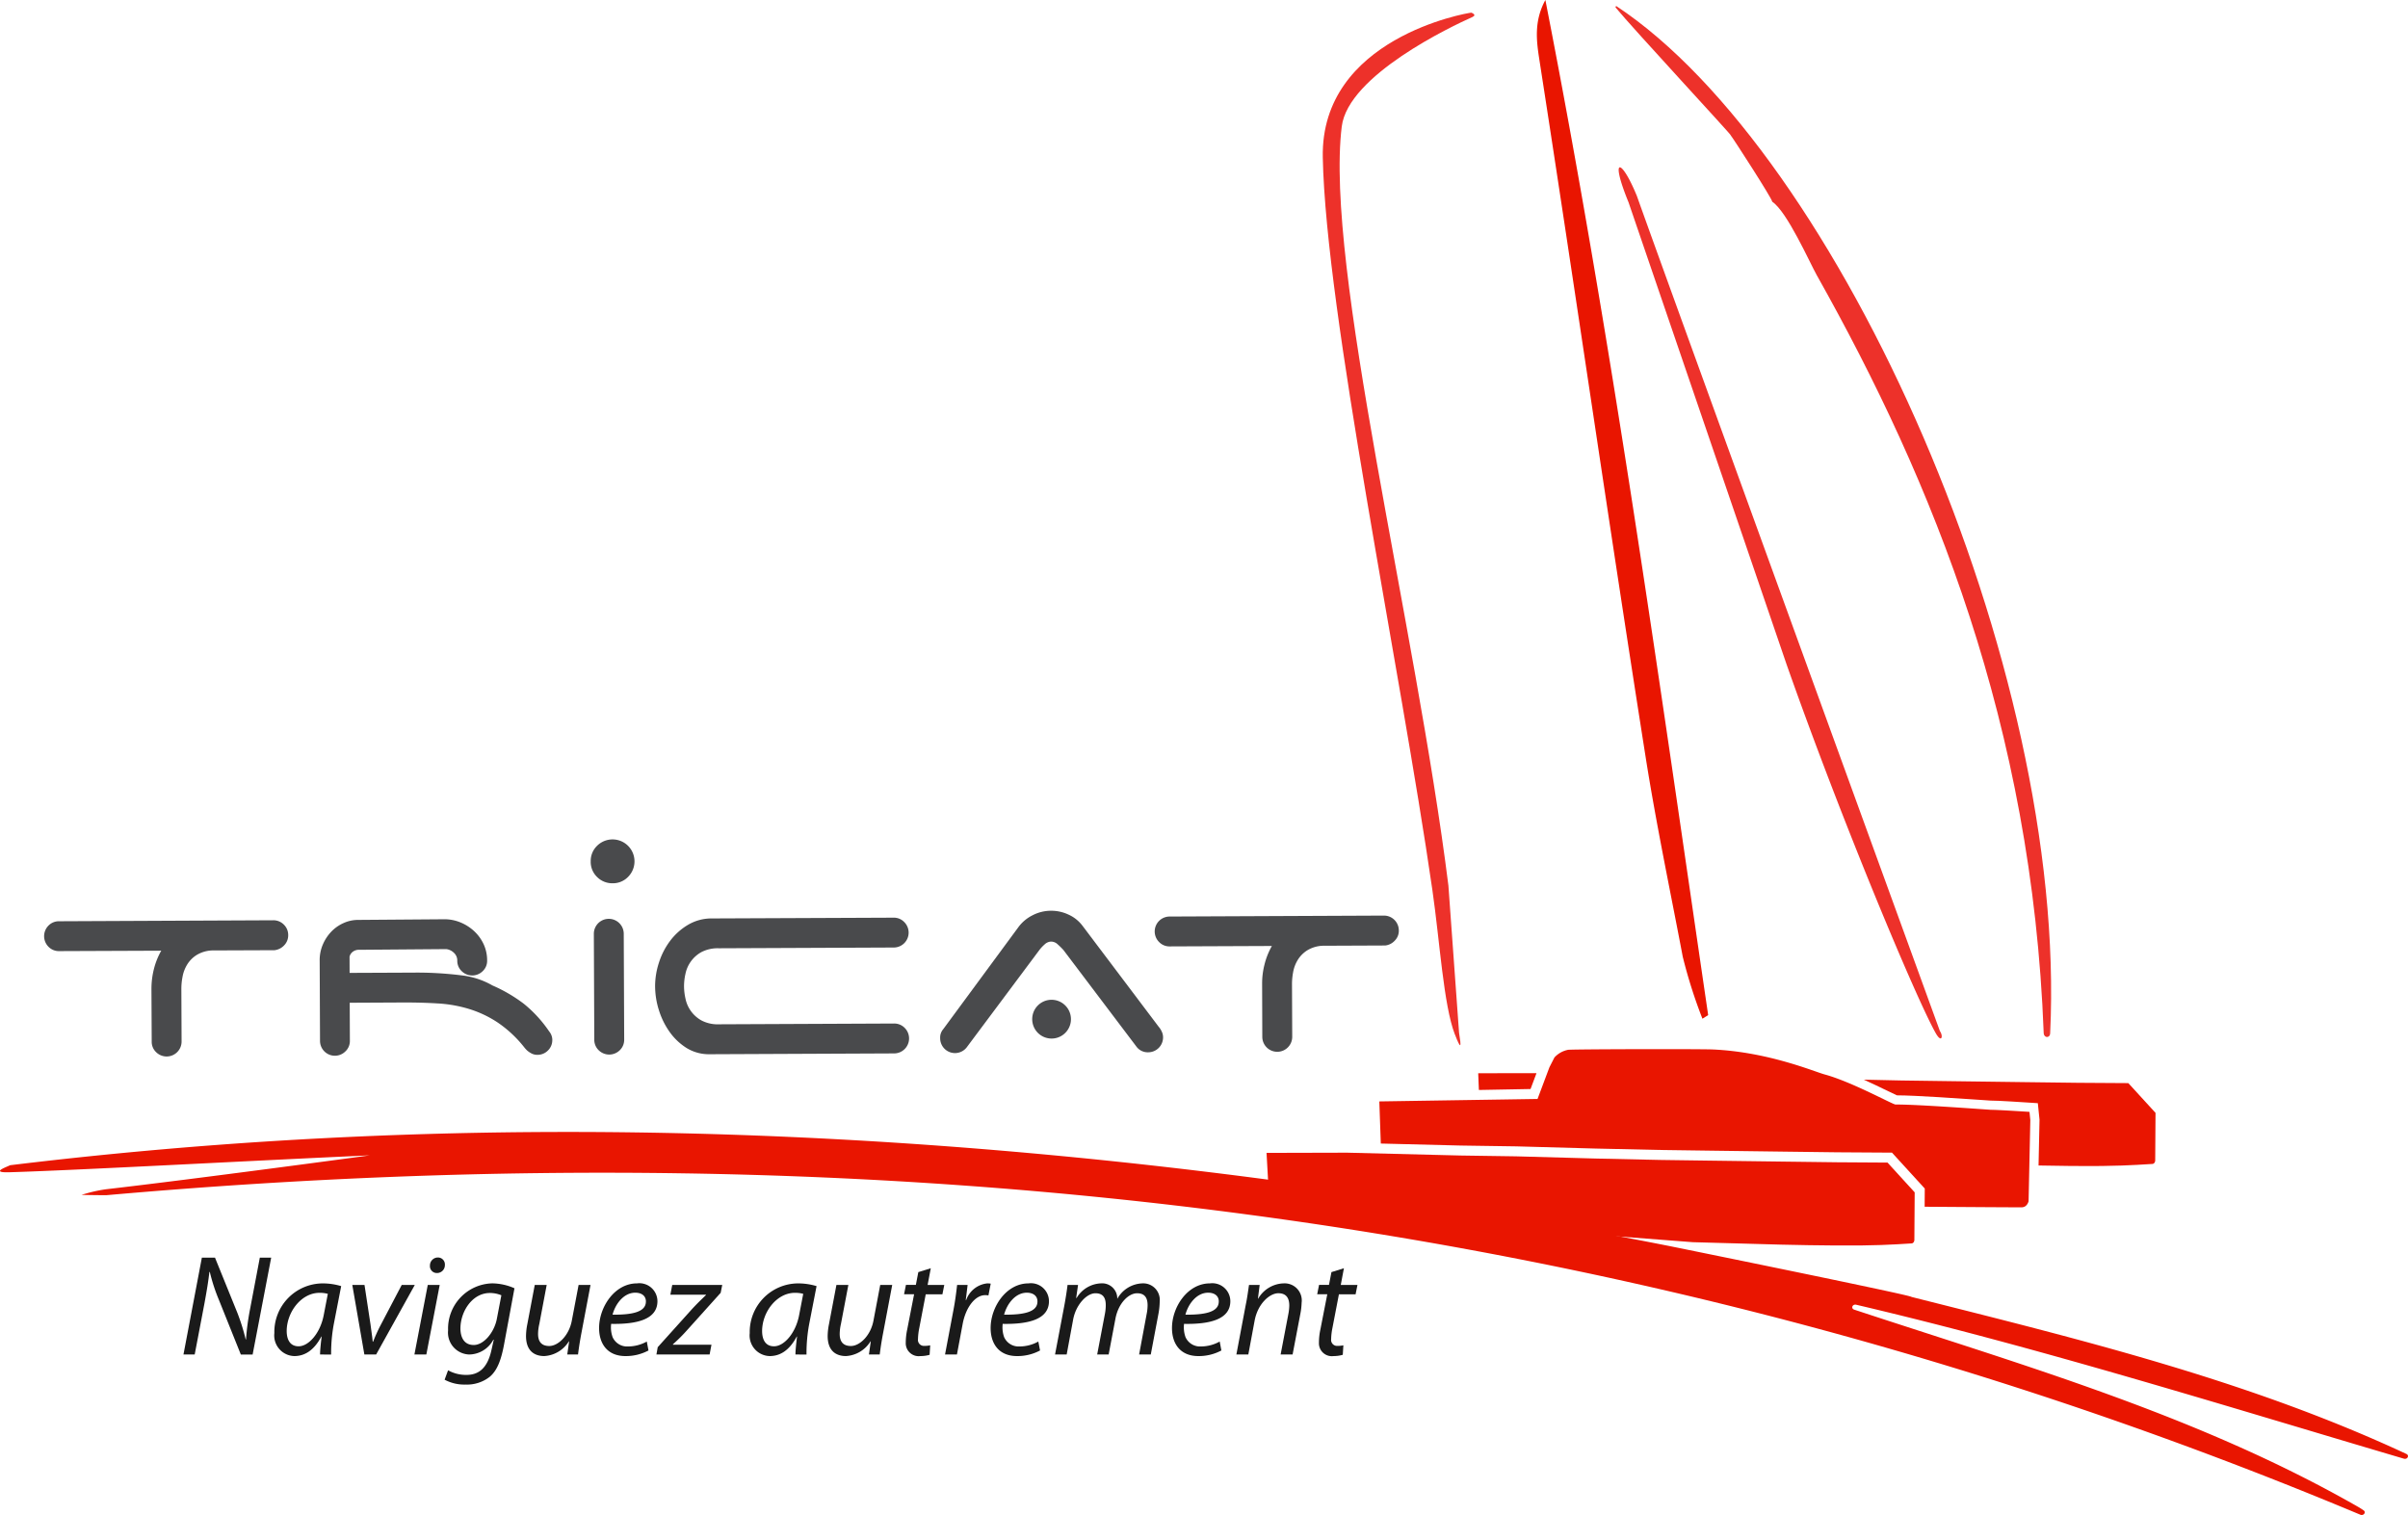
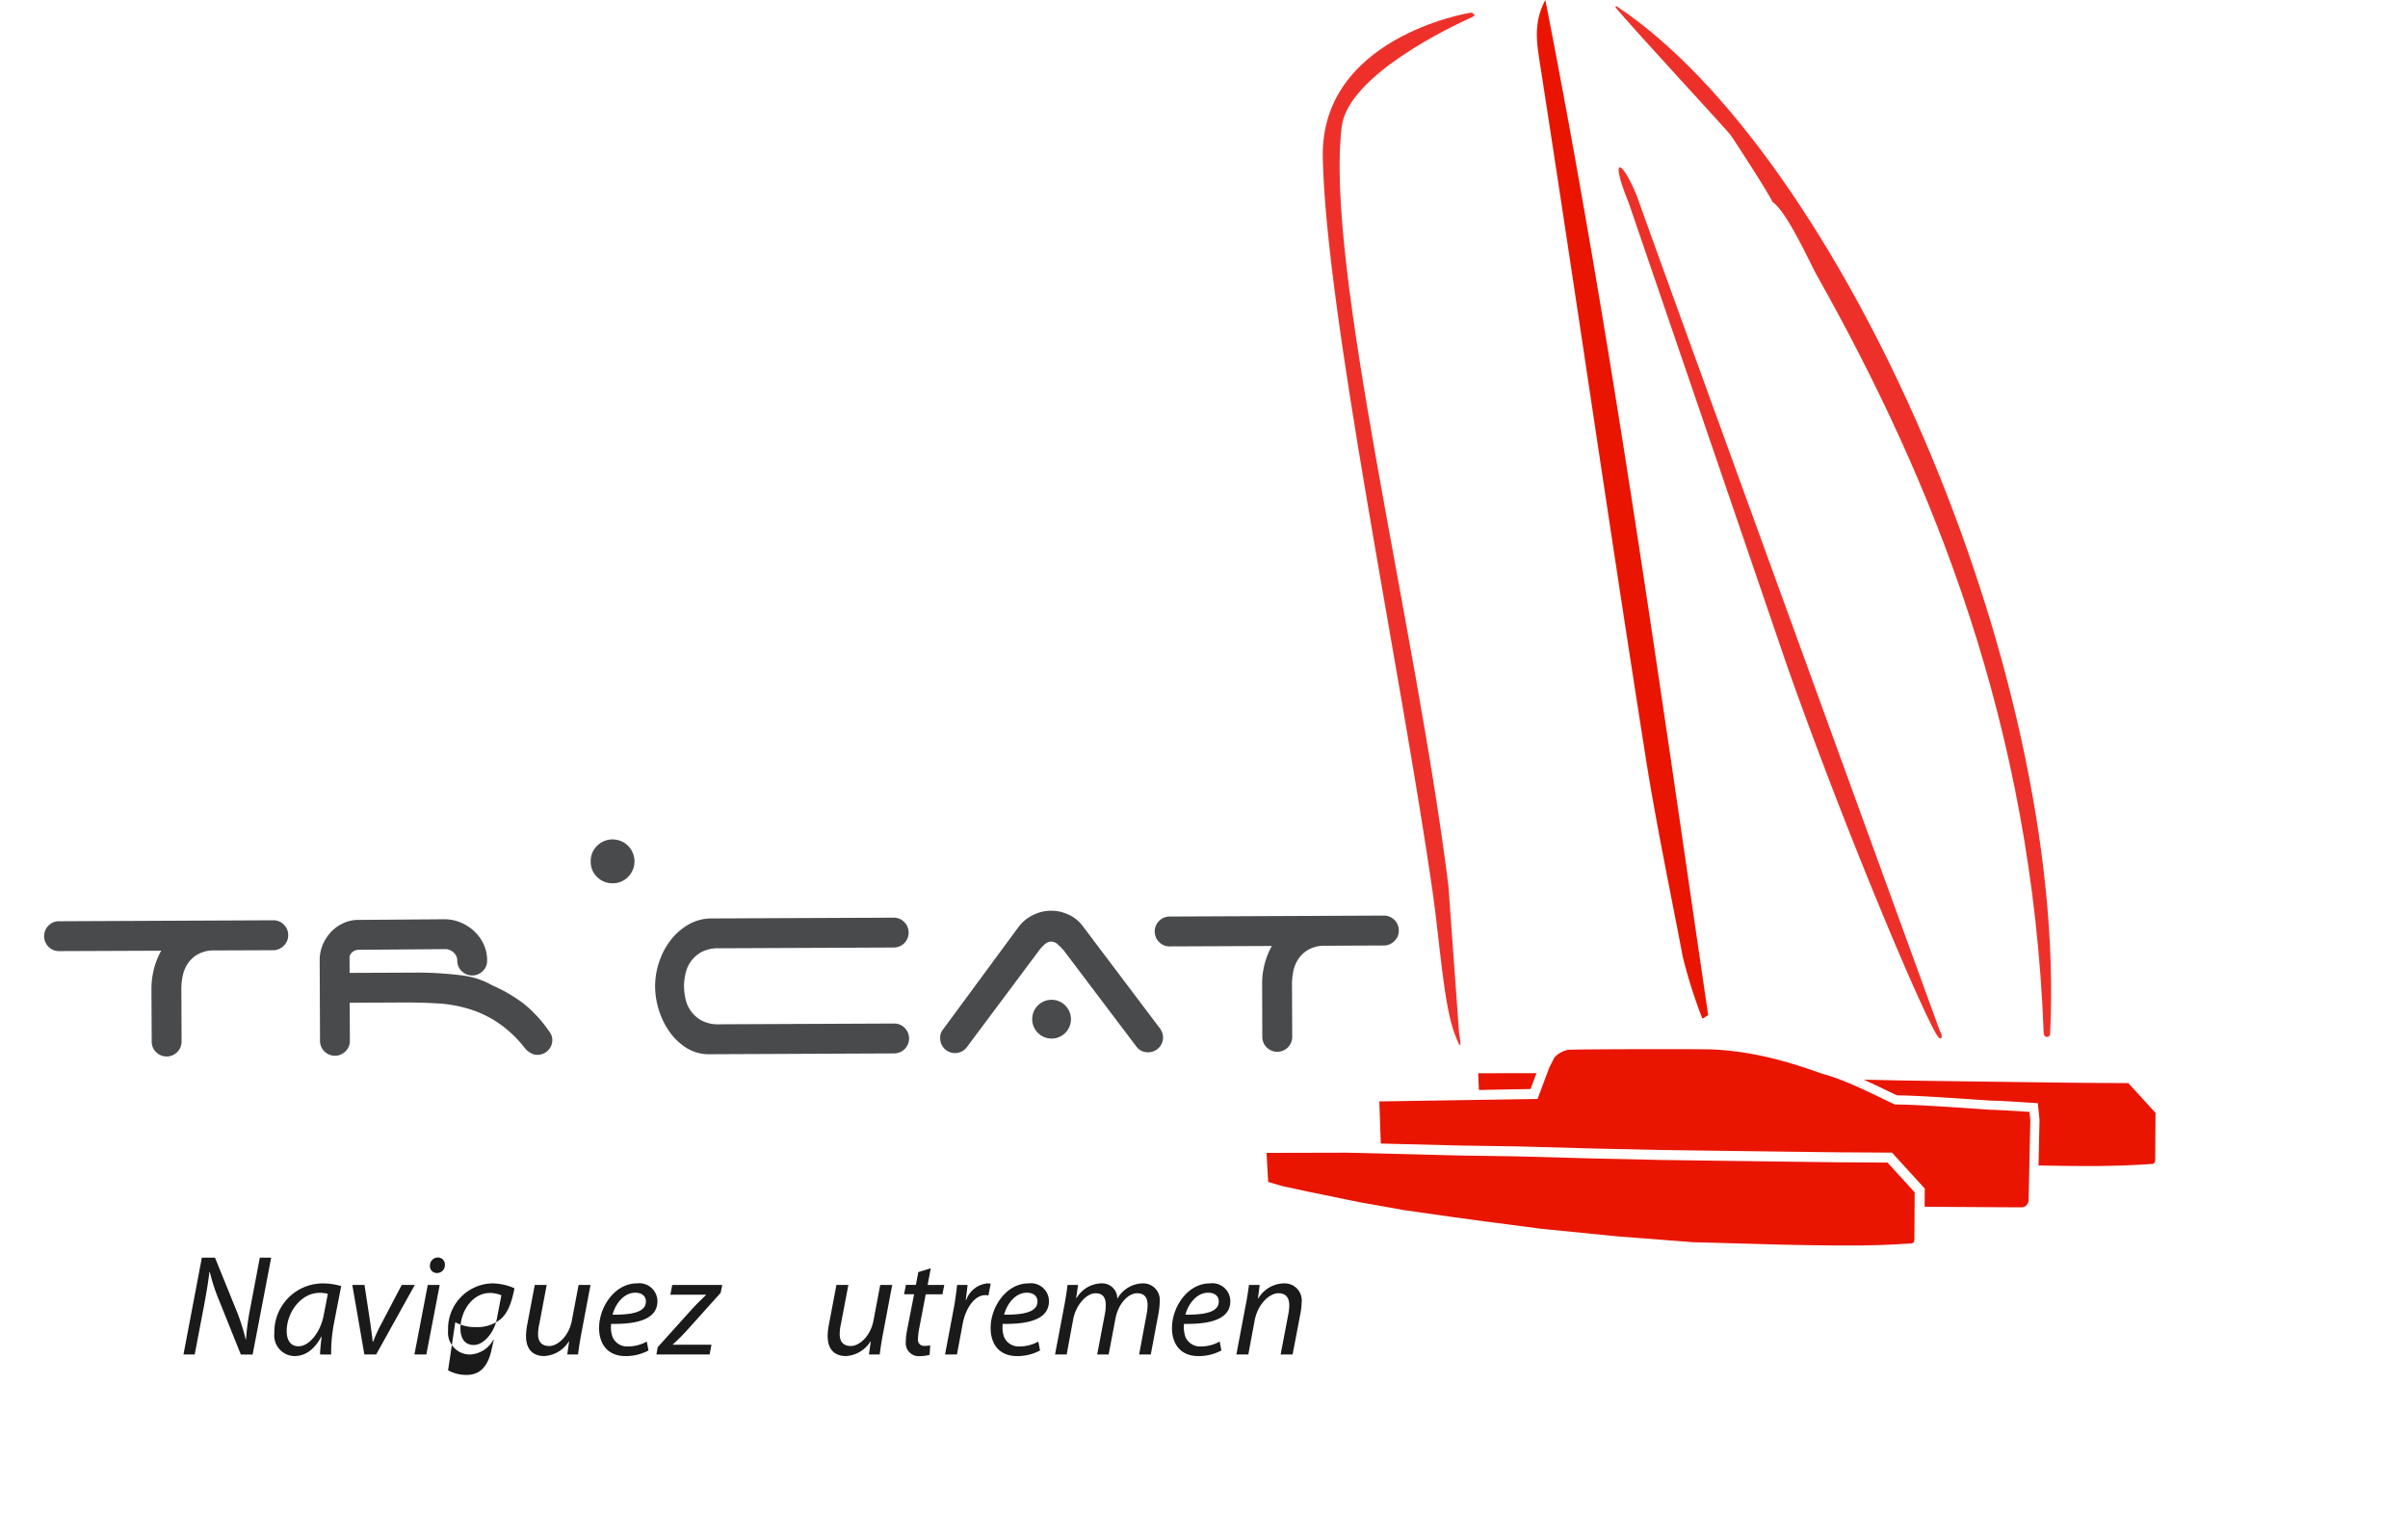
<svg xmlns="http://www.w3.org/2000/svg" id="Groupe_123" data-name="Groupe 123" width="293.744" height="184.821" viewBox="0 0 293.744 184.821">
  <defs>
    <clipPath id="clip-path">
      <rect id="Rectangle_90" data-name="Rectangle 90" width="293.744" height="184.822" fill="none" />
    </clipPath>
  </defs>
  <g id="Groupe_122" data-name="Groupe 122" clip-path="url(#clip-path)">
-     <path id="Tracé_1367" data-name="Tracé 1367" d="M233.237,611.431c20.452,5.157,40.953,10.124,60.311,19.14.4.188.127.706-.307.578-22.2-6.555-44.311-13.5-66.811-18.781-.458-.107-.682.455-.24.6,20.864,6.885,42,12.928,61.445,24.045.234.134.462.28.693.439.346.238-.005.7-.405.53C198.944,600.7,107.11,590.677,13.021,599c-.222.02-3.073-.031-3.073-.031a17.816,17.816,0,0,1,2.993-.689c10.711-1.23,32.071-4.11,32.158-4.135-14.764.661-35.51,1.809-43.954,2.061-2.428.072-.284-.66,0-.818a.417.417,0,0,1,.152-.048c67.876-8.243,135.228-3.382,202.412,9.881,0,0,28.77,5.84,29.436,6.177a.458.458,0,0,0,.092.032" transform="translate(0 -453.196)" fill="#e91500" />
    <path id="Tracé_1368" data-name="Tracé 1368" d="M843.8,3.3c2.135,2.605,14.456,15.884,14.039,15.591.21.218,5.106,7.791,5.082,8.122,1.817,1.2,4.575,7.435,5.433,8.962,14.224,25.29,26.263,54.943,27.683,92.453.024.629.759.659.789.032C898.992,83.714,871.085,21.1,843.891,3.14c-.033-.021-.089.158-.089.158" transform="translate(-646.733 -2.405)" fill="#ed312a" />
    <path id="Tracé_1369" data-name="Tracé 1369" d="M707.011,131.249c-1.373-3.576-1.835-11.371-2.734-17.585-3.963-27.383-12.993-70.452-13.372-89.386C690.614,9.722,708.471,6.655,709.017,6.61c0,0,.765.256.121.543-2.486,1.106-15.148,7.089-15.919,13.35-2.09,16.953,9.015,60.743,13.009,92.591l1.3,17.953c.288,1.74.266,2.229-.512.2" transform="translate(-529.543 -5.066)" fill="#ed312a" />
    <path id="Tracé_1370" data-name="Tracé 1370" d="M884.648,192.78c.444.641.2,1.5-.5.271-2.272-3.982-11.318-25.453-18.2-44.994L846.666,91.674c-2.341-5.722-.866-5.4,1.026-.752C851.31,101.15,884.648,192.78,884.648,192.78ZM847.411,91.253l.02.056a.5.5,0,0,0-.02-.056" transform="translate(-648.006 -66.994)" fill="#ed312a" />
    <path id="Tracé_1371" data-name="Tracé 1371" d="M822.927,124.276a61.025,61.025,0,0,1-2.4-7.56C819,108.651,817.287,100.532,816,92.363c-4.465-28.308-8.546-56.658-12.95-84.989-.359-2.312-.71-4.746.719-7.374,8.067,41.127,13.8,82.547,19.859,123.841l-.7.435" transform="translate(-615.254)" fill="#e91500" />
    <path id="Tracé_1372" data-name="Tracé 1372" d="M778.478,562.506l.726-1.934-7.11.01.082,2.041Z" transform="translate(-591.772 -429.651)" fill="#e91500" />
    <path id="Tracé_1373" data-name="Tracé 1373" d="M661.749,605.7l-.2-3.55,9.831-.025,13.833.346,6.777.1,9.678.267,7.927.174,5.846.081,9.236.121,6.45.081,6.174.039,3.313,3.63-.039,5.85s-.038.411-.422.385c-.18-.012-2.464.209-6.108.245-4.132.04-9.672-.1-9.672-.1l-10.827-.3-9.095-.7-9.377-.933L688.1,610.5l-3.954-.537-5.823-.83-5.446-.968-6.333-1.3-3.03-.656Z" transform="translate(-507.048 -461.503)" fill="#e91500" />
    <path id="Tracé_1374" data-name="Tracé 1374" d="M795.023,555.427c-.14,0-9.114-.675-11.589-.639-.346,0-5.329-2.769-8.664-3.675-1.251-.34-6.859-2.733-13.586-3.041-1.645-.075-16.7-.04-17.674.036a3.026,3.026,0,0,0-1.692.94l-.611,1.195-1.449,3.864-19.3.3.181,5.139,9.748.244,6.787.1,9.675.267,7.919.173,5.84.081,9.235.121,6.445.081,6.707.042,4,4.38-.015,2.22c5.507.04,11.517.081,11.866.069.652-.023.813-.741.813-.741l.211-9.9-.1-1s-4.14-.272-4.745-.251" transform="translate(-552.199 -420.039)" fill="#e91500" />
    <path id="Tracé_1375" data-name="Tracé 1375" d="M1005.786,564.391l-6.174-.039-6.45-.081-9.236-.121-5.845-.081-4.557-.1c1.026.465,1.981.928,2.729,1.292.5.244,1.061.516,1.31.622h.028c2.185,0,7.882.4,10.361.569.548.038.924.064,1.042.071.749-.014,4.125.209,4.809.254l.945.062.206,2.013-.119,5.588c1.987.039,5.116.085,7.7.06,3.644-.036,5.928-.257,6.108-.245.383.026.422-.385.422-.385l.039-5.85Z" transform="translate(-746.159 -432.255)" fill="#e91500" />
    <path id="Tracé_1376" data-name="Tracé 1376" d="M50.975,480.708a1.78,1.78,0,0,1,1.3.527,1.756,1.756,0,0,1,.535,1.288,1.727,1.727,0,0,1-.488,1.236,1.888,1.888,0,0,1-1.178.6l-7.629.03a3.932,3.932,0,0,0-1.879.56,3.6,3.6,0,0,0-1.151,1.162,4.333,4.333,0,0,0-.563,1.483,7.7,7.7,0,0,0-.146,1.443l.028,6.46a1.824,1.824,0,0,1-3.108,1.3,1.73,1.73,0,0,1-.536-1.286l-.032-6.454a9.815,9.815,0,0,1,.295-2.379,8.944,8.944,0,0,1,.9-2.258l-12.454.05a1.753,1.753,0,0,1-1.293-.523,1.827,1.827,0,0,1-.014-2.583,1.758,1.758,0,0,1,1.292-.536Z" transform="translate(-17.653 -368.439)" fill="#494a4c" />
    <path id="Tracé_1377" data-name="Tracé 1377" d="M195.341,494.892a1.752,1.752,0,0,1-.522,1.292,1.776,1.776,0,0,1-1.288.537,1.537,1.537,0,0,1-.684-.146,2.771,2.771,0,0,1-.571-.38,3.552,3.552,0,0,1-.348-.38,14.519,14.519,0,0,0-3.219-3.018,13.413,13.413,0,0,0-3.483-1.66,16.2,16.2,0,0,0-3.856-.686q-2.032-.125-4.35-.115l-6.389.031.018,4.636a1.718,1.718,0,0,1-.542,1.294,1.814,1.814,0,0,1-3.1-1.278l-.041-9.761a4.815,4.815,0,0,1,.409-2.05,5.252,5.252,0,0,1,1.057-1.564,4.748,4.748,0,0,1,1.473-1.01,4.254,4.254,0,0,1,1.671-.372l10.555-.08a5.081,5.081,0,0,1,2.014.388,5.532,5.532,0,0,1,1.679,1.077,5.113,5.113,0,0,1,1.147,1.588,4.681,4.681,0,0,1,.421,1.974,1.717,1.717,0,0,1-.525,1.29,1.826,1.826,0,0,1-2.582.009,1.727,1.727,0,0,1-.534-1.285,1.265,1.265,0,0,0-.407-.946,1.633,1.633,0,0,0-.93-.454l-10.633.084a1.207,1.207,0,0,0-.791.251,1.049,1.049,0,0,0-.381.591l.008,1.975,7.748-.033a44.064,44.064,0,0,1,6.037.351,9.776,9.776,0,0,1,3.641,1.216,18.425,18.425,0,0,1,3.809,2.221,15.549,15.549,0,0,1,3.11,3.388,1.652,1.652,0,0,1,.383,1.026" transform="translate(-127.969 -368.036)" fill="#494a4c" />
-     <path id="Tracé_1378" data-name="Tracé 1378" d="M313.347,495.987a1.832,1.832,0,0,1-2.577.009,1.764,1.764,0,0,1-.539-1.29l-.054-12.909a1.824,1.824,0,1,1,3.648-.02l.054,12.915a1.758,1.758,0,0,1-.532,1.295" transform="translate(-237.736 -367.869)" fill="#494a4c" />
    <path id="Tracé_1379" data-name="Tracé 1379" d="M342.167,487.749a9.3,9.3,0,0,1,.464-2.9A8.922,8.922,0,0,1,344,482.177a7.537,7.537,0,0,1,2.2-1.965,5.614,5.614,0,0,1,2.919-.769l22.139-.094a1.742,1.742,0,0,1,1.291.525,1.818,1.818,0,0,1-1.277,3.117l-21.341.092a4.287,4.287,0,0,0-2.145.482,3.94,3.94,0,0,0-1.923,2.671,6.867,6.867,0,0,0-.166,1.5,7.04,7.04,0,0,0,.179,1.5,3.932,3.932,0,0,0,1.945,2.65,4.261,4.261,0,0,0,2.15.471l21.337-.095a1.778,1.778,0,0,1,1.3.526,1.825,1.825,0,0,1-1.278,3.121l-22.518.1a5.2,5.2,0,0,1-2.779-.745,7.268,7.268,0,0,1-2.075-1.951,9.359,9.359,0,0,1-1.323-2.67,9.715,9.715,0,0,1-.466-2.885" transform="translate(-262.254 -367.397)" fill="#494a4c" />
    <path id="Tracé_1380" data-name="Tracé 1380" d="M494.293,492.414a1.809,1.809,0,0,1-3.228-1.126,1.554,1.554,0,0,1,.37-1.1l9.18-12.461a4.781,4.781,0,0,1,1.7-1.427,4.884,4.884,0,0,1,2.278-.564,4.957,4.957,0,0,1,2.167.489,4.4,4.4,0,0,1,1.679,1.359l9.278,12.3a2.447,2.447,0,0,1,.375.586,1.607,1.607,0,0,1,.163.705,1.815,1.815,0,0,1-1.82,1.829,1.706,1.706,0,0,1-1.444-.714l-8.9-11.776a8.667,8.667,0,0,0-.67-.66,1.189,1.189,0,0,0-.815-.356,1.212,1.212,0,0,0-.816.361,4.788,4.788,0,0,0-.624.67Zm8-3.454a2.36,2.36,0,0,1,4.014-1.685,2.363,2.363,0,1,1-4.014,1.685" transform="translate(-376.377 -364.629)" fill="#494a4c" />
    <path id="Tracé_1381" data-name="Tracé 1381" d="M631.1,478.263a1.811,1.811,0,0,1,1.828,1.813,1.691,1.691,0,0,1-.486,1.235,1.852,1.852,0,0,1-1.172.6l-7.638.032a3.916,3.916,0,0,0-1.875.56,3.631,3.631,0,0,0-1.154,1.163,4.249,4.249,0,0,0-.563,1.479,7.784,7.784,0,0,0-.142,1.445l.027,6.455a1.825,1.825,0,0,1-3.65.018l-.021-6.454a9.3,9.3,0,0,1,.29-2.376,8.874,8.874,0,0,1,.9-2.262l-12.46.052a1.748,1.748,0,0,1-1.293-.529,1.821,1.821,0,0,1,1.276-3.116Z" transform="translate(-462.291 -366.565)" fill="#494a4c" />
    <path id="Tracé_1382" data-name="Tracé 1382" d="M308.543,441.2a2.561,2.561,0,0,1,.763-1.9,2.677,2.677,0,0,1,3.8,3.772,2.559,2.559,0,0,1-1.886.786,2.608,2.608,0,0,1-1.9-.765,2.565,2.565,0,0,1-.779-1.9" transform="translate(-236.483 -336.103)" fill="#494a4c" />
    <path id="Tracé_1383" data-name="Tracé 1383" d="M95.83,668.747l2.245-11.818h1.6l2.716,6.7a25.282,25.282,0,0,1,1.034,3.3l.034-.035a30.565,30.565,0,0,1,.493-3.682l1.192-6.279h1.386l-2.263,11.818h-1.439l-2.681-6.682a21.865,21.865,0,0,1-1.105-3.4l-.052.021c-.123,1.1-.316,2.276-.613,3.89L97.2,668.747Z" transform="translate(-73.449 -503.504)" fill="#1a1a1a" />
    <path id="Tracé_1384" data-name="Tracé 1384" d="M148.879,679.051c0-.507.088-1.313.192-2.19h-.036c-.928,1.751-2.085,2.382-3.295,2.382a2.514,2.514,0,0,1-2.437-2.8,5.926,5.926,0,0,1,5.874-6.066,7.883,7.883,0,0,1,2.279.331l-.86,4.421a19.317,19.317,0,0,0-.367,3.927Zm.947-7.4a3.72,3.72,0,0,0-1.017-.124c-2.192,0-3.98,2.3-4,4.646,0,.946.332,1.877,1.456,1.877,1.209,0,2.646-1.578,3.068-3.84Z" transform="translate(-109.836 -513.808)" fill="#1a1a1a" />
    <path id="Tracé_1385" data-name="Tracé 1385" d="M185.5,671.194l.737,4.84c.123.966.228,1.611.263,2.083h.053a19.571,19.571,0,0,1,.894-1.979l2.595-4.945h1.594l-4.715,8.487h-1.437l-1.472-8.487Z" transform="translate(-141.036 -514.438)" fill="#1a1a1a" />
    <path id="Tracé_1386" data-name="Tracé 1386" d="M216.462,668.693l1.629-8.487h1.456l-1.63,8.487Zm2.716-9.94a.836.836,0,0,1-.822-.912.973.973,0,0,1,.962-.982.845.845,0,0,1,.859.916.958.958,0,0,1-.983.979Z" transform="translate(-165.908 -503.45)" fill="#1a1a1a" />
-     <path id="Tracé_1387" data-name="Tracé 1387" d="M232.658,680.976a4.468,4.468,0,0,0,2.244.564c1.42,0,2.54-.737,3.048-3.034l.282-1.261h-.052a3.392,3.392,0,0,1-2.946,1.806,2.672,2.672,0,0,1-2.575-2.946,5.532,5.532,0,0,1,5.38-5.733,6.9,6.9,0,0,1,2.718.6l-1.3,7.011c-.349,1.791-.823,3.037-1.717,3.788a4.479,4.479,0,0,1-2.964.947,5.025,5.025,0,0,1-2.541-.594Zm6.5-9.15a3.637,3.637,0,0,0-1.4-.279c-2.121,0-3.577,2.207-3.594,4.312,0,.931.334,2.033,1.629,2.033,1.245,0,2.525-1.58,2.824-3.242Z" transform="translate(-177.998 -513.808)" fill="#1a1a1a" />
+     <path id="Tracé_1387" data-name="Tracé 1387" d="M232.658,680.976a4.468,4.468,0,0,0,2.244.564c1.42,0,2.54-.737,3.048-3.034l.282-1.261h-.052a3.392,3.392,0,0,1-2.946,1.806,2.672,2.672,0,0,1-2.575-2.946,5.532,5.532,0,0,1,5.38-5.733,6.9,6.9,0,0,1,2.718.6c-.349,1.791-.823,3.037-1.717,3.788a4.479,4.479,0,0,1-2.964.947,5.025,5.025,0,0,1-2.541-.594Zm6.5-9.15a3.637,3.637,0,0,0-1.4-.279c-2.121,0-3.577,2.207-3.594,4.312,0,.931.334,2.033,1.629,2.033,1.245,0,2.525-1.58,2.824-3.242Z" transform="translate(-177.998 -513.808)" fill="#1a1a1a" />
    <path id="Tracé_1388" data-name="Tracé 1388" d="M282.614,671.194l-1.139,6.014c-.175.947-.3,1.769-.386,2.473h-1.314l.228-1.6h-.034a3.778,3.778,0,0,1-3,1.791c-1.087,0-2.225-.525-2.225-2.452A7.678,7.678,0,0,1,274.9,676l.91-4.806h1.456l-.894,4.737a5.713,5.713,0,0,0-.158,1.241c0,.877.369,1.472,1.367,1.472,1.052,0,2.4-1.224,2.751-3.1l.826-4.347Z" transform="translate(-210.577 -514.438)" fill="#1a1a1a" />
    <path id="Tracé_1389" data-name="Tracé 1389" d="M318.927,678.559a5.822,5.822,0,0,1-2.8.685c-2.245,0-3.226-1.542-3.226-3.421,0-2.556,1.892-5.449,4.627-5.449a2.205,2.205,0,0,1,2.491,2.171c0,2.23-2.508,2.827-5.644,2.77a3.472,3.472,0,0,0,.174,1.615,1.932,1.932,0,0,0,1.892,1.14,4.722,4.722,0,0,0,2.279-.6Zm-.315-5.979c0-.681-.525-1.068-1.3-1.068-1.385,0-2.419,1.348-2.769,2.682,2.279.017,4.066-.278,4.066-1.6Z" transform="translate(-239.82 -513.808)" fill="#1a1a1a" />
    <path id="Tracé_1390" data-name="Tracé 1390" d="M343.028,678.789l4.12-4.58c.719-.784,1.193-1.224,1.753-1.77l.018-.053H344.57l.228-1.192h6.1l-.191.963-4.069,4.524a20.069,20.069,0,0,1-1.753,1.752v.053h4.7l-.227,1.193h-6.487Z" transform="translate(-262.794 -514.439)" fill="#1a1a1a" />
-     <path id="Tracé_1391" data-name="Tracé 1391" d="M397.188,679.051c0-.507.088-1.313.192-2.19h-.034c-.929,1.751-2.086,2.382-3.3,2.382a2.514,2.514,0,0,1-2.436-2.8,5.926,5.926,0,0,1,5.873-6.066,7.876,7.876,0,0,1,2.28.331l-.86,4.421a19.285,19.285,0,0,0-.367,3.927Zm.948-7.4a3.712,3.712,0,0,0-1.016-.124c-2.192,0-3.981,2.3-4,4.646,0,.946.332,1.877,1.455,1.877,1.21,0,2.648-1.578,3.068-3.84Z" transform="translate(-300.153 -513.808)" fill="#1a1a1a" />
    <path id="Tracé_1392" data-name="Tracé 1392" d="M440.192,671.194l-1.138,6.014c-.178.947-.3,1.769-.387,2.473h-1.316l.226-1.6h-.034a3.77,3.77,0,0,1-3,1.791c-1.088,0-2.226-.525-2.226-2.452a7.684,7.684,0,0,1,.157-1.42l.912-4.806h1.456l-.9,4.737a5.741,5.741,0,0,0-.156,1.241c0,.877.367,1.472,1.367,1.472,1.05,0,2.4-1.224,2.752-3.1l.823-4.347Z" transform="translate(-331.353 -514.438)" fill="#1a1a1a" />
    <path id="Tracé_1393" data-name="Tracé 1393" d="M475.459,662.486l-.385,2.034h2.032l-.227,1.143h-2.036l-.786,4.114a7.366,7.366,0,0,0-.159,1.352.729.729,0,0,0,.806.825,2.934,2.934,0,0,0,.684-.068l-.07,1.158a4,4,0,0,1-1.121.155,1.578,1.578,0,0,1-1.79-1.647,7.829,7.829,0,0,1,.177-1.6l.84-4.293H472.2l.229-1.143h1.21l.3-1.56Z" transform="translate(-361.916 -507.764)" fill="#1a1a1a" />
    <path id="Tracé_1394" data-name="Tracé 1394" d="M493.61,679.051l1.034-5.472c.21-1.1.351-2.224.439-3.014h1.28c-.07.594-.142,1.192-.227,1.842h.052a3.065,3.065,0,0,1,2.595-2.034,3.124,3.124,0,0,1,.4.034l-.28,1.44a1.877,1.877,0,0,0-.387-.037c-1.261,0-2.382,1.525-2.753,3.5l-.7,3.737Z" transform="translate(-378.328 -513.808)" fill="#1a1a1a" />
    <path id="Tracé_1395" data-name="Tracé 1395" d="M523.453,678.559a5.834,5.834,0,0,1-2.806.685c-2.243,0-3.224-1.542-3.224-3.421,0-2.556,1.892-5.449,4.629-5.449a2.2,2.2,0,0,1,2.488,2.171c0,2.23-2.507,2.827-5.645,2.77a3.541,3.541,0,0,0,.175,1.615,1.935,1.935,0,0,0,1.895,1.14,4.716,4.716,0,0,0,2.277-.6Zm-.317-5.979c0-.681-.525-1.068-1.3-1.068-1.384,0-2.418,1.348-2.769,2.682,2.279.017,4.067-.278,4.067-1.6Z" transform="translate(-396.58 -513.808)" fill="#1a1a1a" />
    <path id="Tracé_1396" data-name="Tracé 1396" d="M551.067,679.051l1.141-6.015c.174-.947.3-1.771.385-2.472h1.28l-.229,1.593h.053a3.625,3.625,0,0,1,2.98-1.785,1.846,1.846,0,0,1,1.982,1.894,3.637,3.637,0,0,1,3.123-1.894,2.018,2.018,0,0,1,2.053,2.225,8.776,8.776,0,0,1-.144,1.44l-.945,5.013h-1.423l.911-4.891a5.515,5.515,0,0,0,.123-1.106c0-.9-.332-1.473-1.279-1.473-1.051,0-2.3,1.228-2.647,3.121l-.824,4.35h-1.4l.947-4.978a5.428,5.428,0,0,0,.1-1.037c0-.717-.194-1.456-1.261-1.456s-2.384,1.4-2.719,3.211l-.788,4.26Z" transform="translate(-422.366 -513.808)" fill="#1a1a1a" />
    <path id="Tracé_1397" data-name="Tracé 1397" d="M618.164,678.559a5.817,5.817,0,0,1-2.8.685c-2.244,0-3.225-1.542-3.225-3.421,0-2.556,1.892-5.449,4.631-5.449a2.2,2.2,0,0,1,2.487,2.171c0,2.23-2.508,2.827-5.646,2.77a3.551,3.551,0,0,0,.176,1.615,1.937,1.937,0,0,0,1.893,1.14,4.722,4.722,0,0,0,2.279-.6Zm-.316-5.979c0-.681-.523-1.068-1.3-1.068-1.384,0-2.42,1.348-2.77,2.682,2.281.017,4.066-.278,4.066-1.6Z" transform="translate(-469.172 -513.808)" fill="#1a1a1a" />
    <path id="Tracé_1398" data-name="Tracé 1398" d="M645.786,679.051l1.134-6.015c.2-.947.3-1.771.407-2.472h1.3l-.212,1.668h.035a3.712,3.712,0,0,1,3.138-1.859,2.087,2.087,0,0,1,2.157,2.365,8.188,8.188,0,0,1-.158,1.368l-.943,4.946h-1.46l.933-4.891a5.927,5.927,0,0,0,.122-1.084c0-.867-.334-1.5-1.337-1.5-1.033,0-2.5,1.246-2.892,3.351l-.767,4.12Z" transform="translate(-494.964 -513.808)" fill="#1a1a1a" />
-     <path id="Tracé_1399" data-name="Tracé 1399" d="M691.247,662.486l-.383,2.034H692.9l-.228,1.143h-2.034l-.792,4.114a7.5,7.5,0,0,0-.156,1.352.729.729,0,0,0,.808.825,2.941,2.941,0,0,0,.683-.068l-.071,1.158a4.024,4.024,0,0,1-1.119.155,1.576,1.576,0,0,1-1.79-1.647,7.664,7.664,0,0,1,.177-1.6l.841-4.293h-1.231l.228-1.143h1.21l.3-1.56Z" transform="translate(-527.308 -507.764)" fill="#1a1a1a" />
  </g>
</svg>